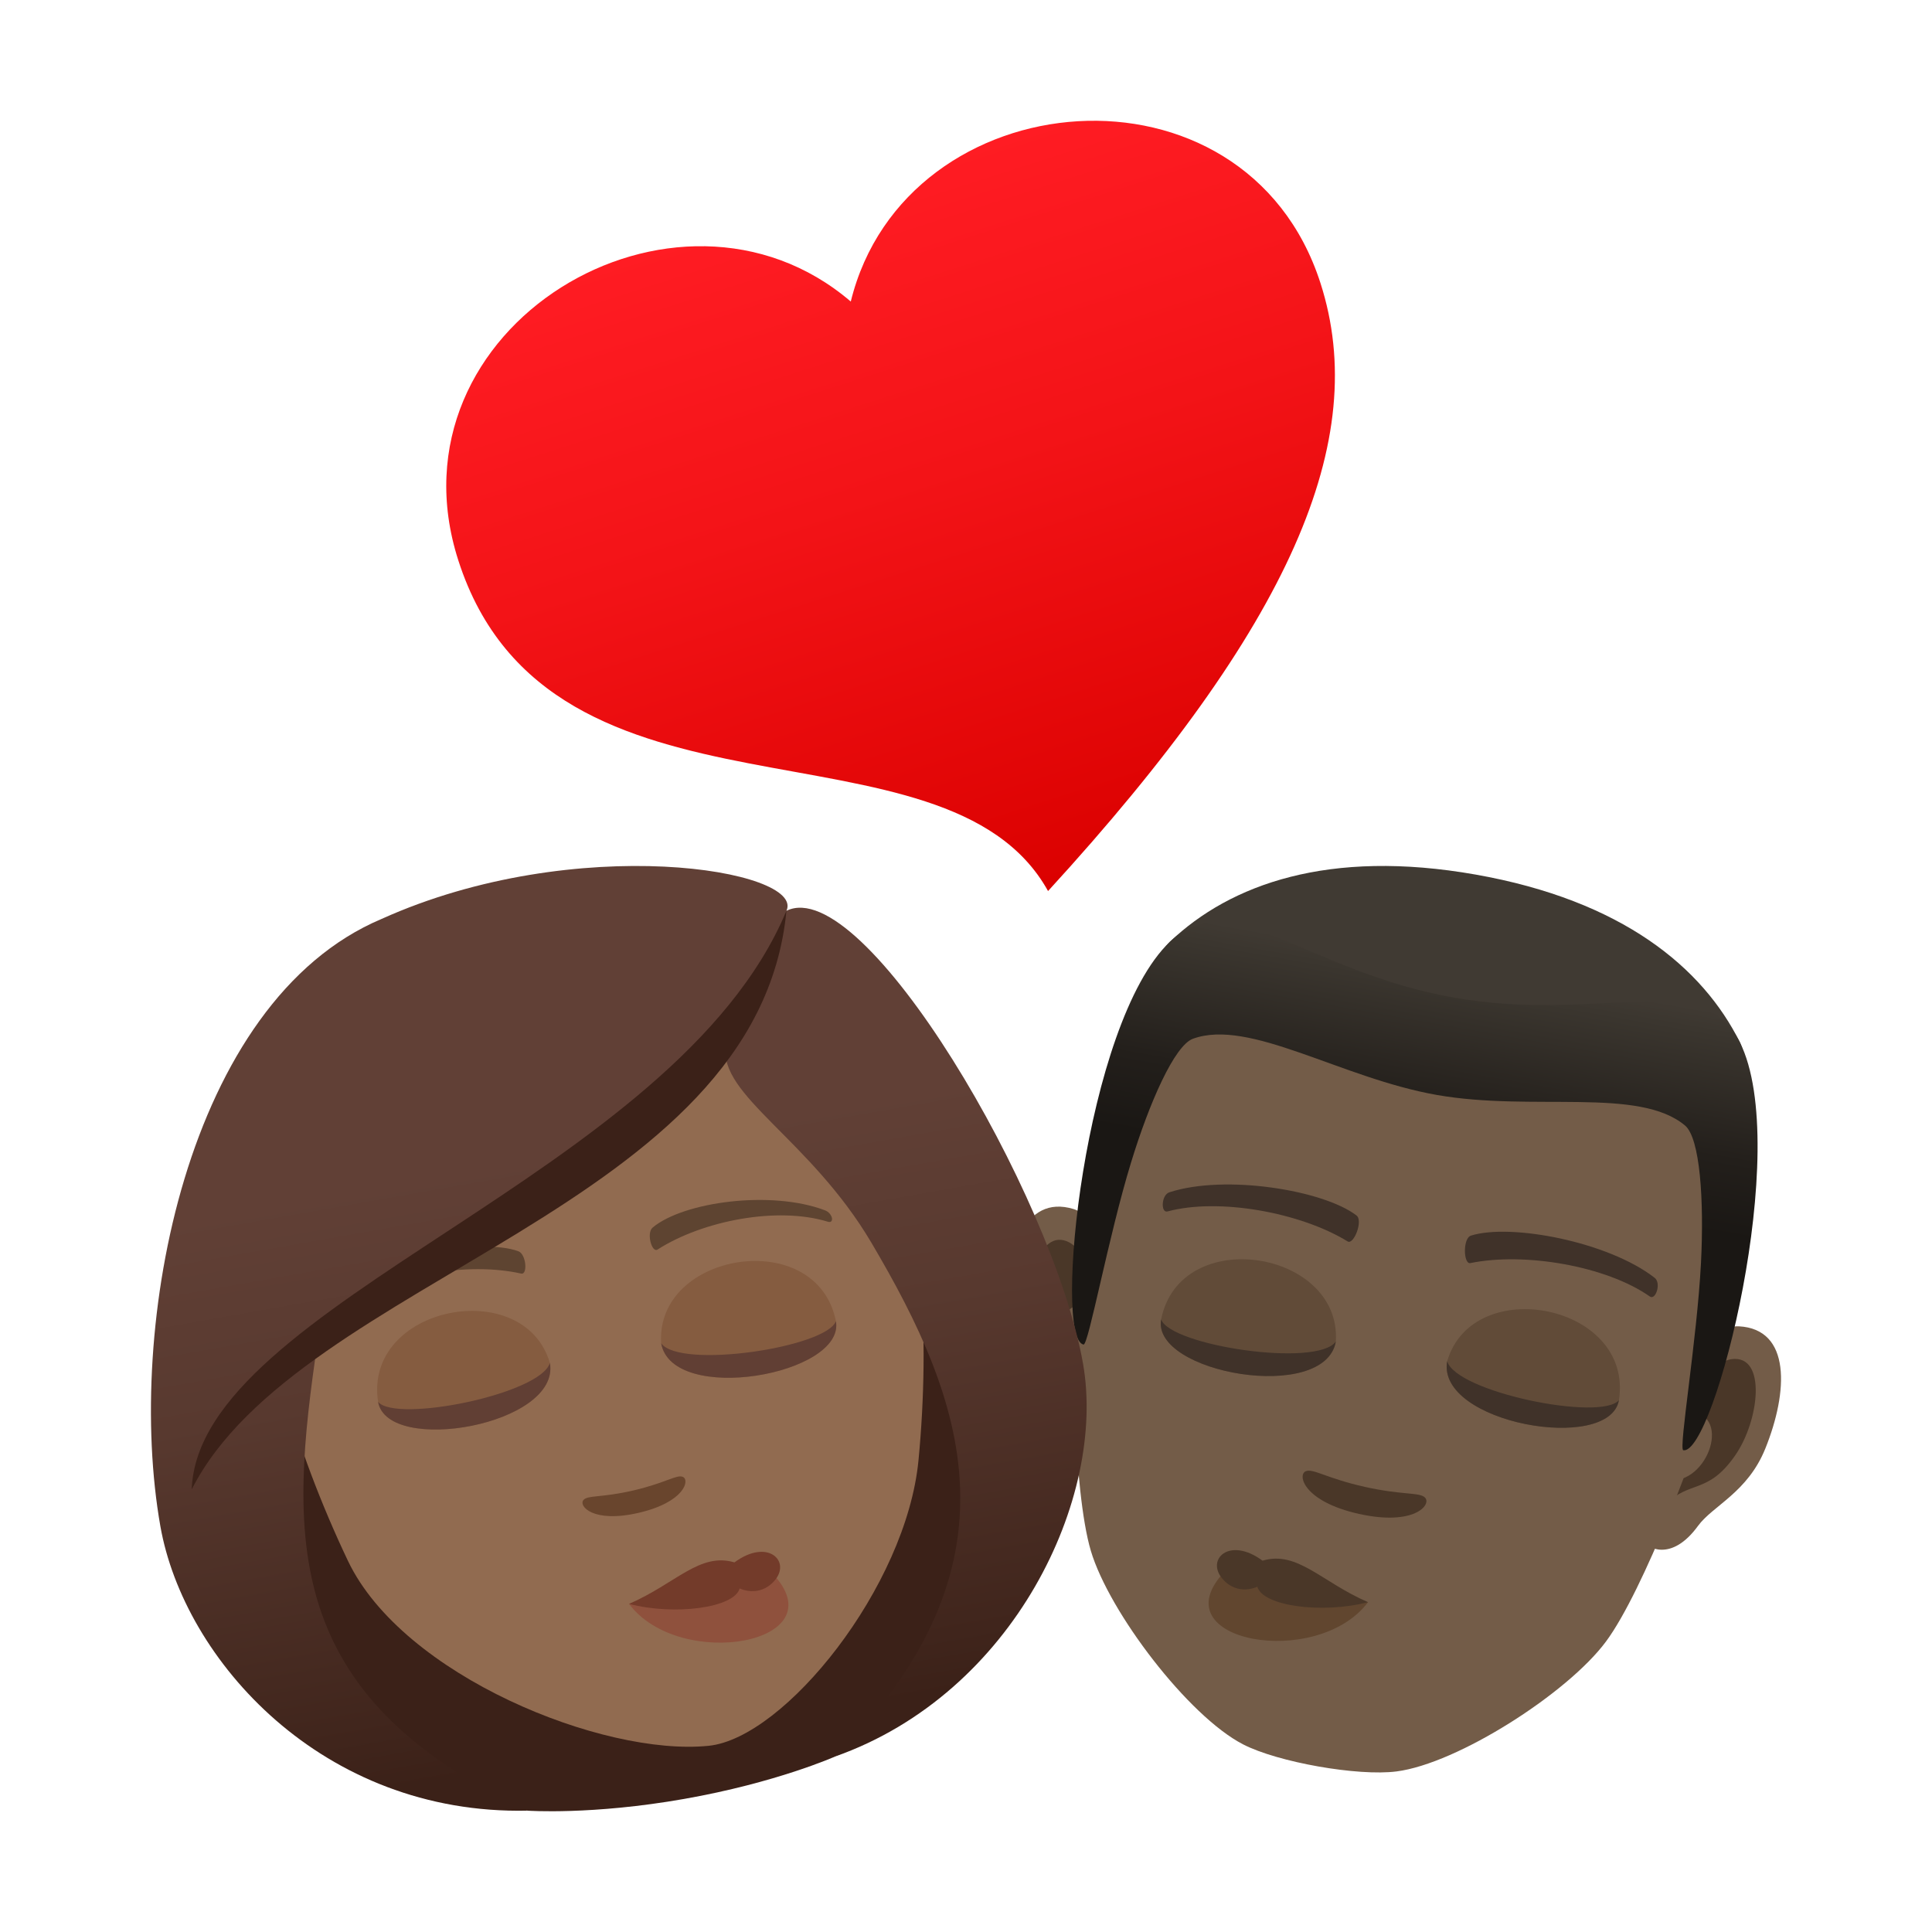
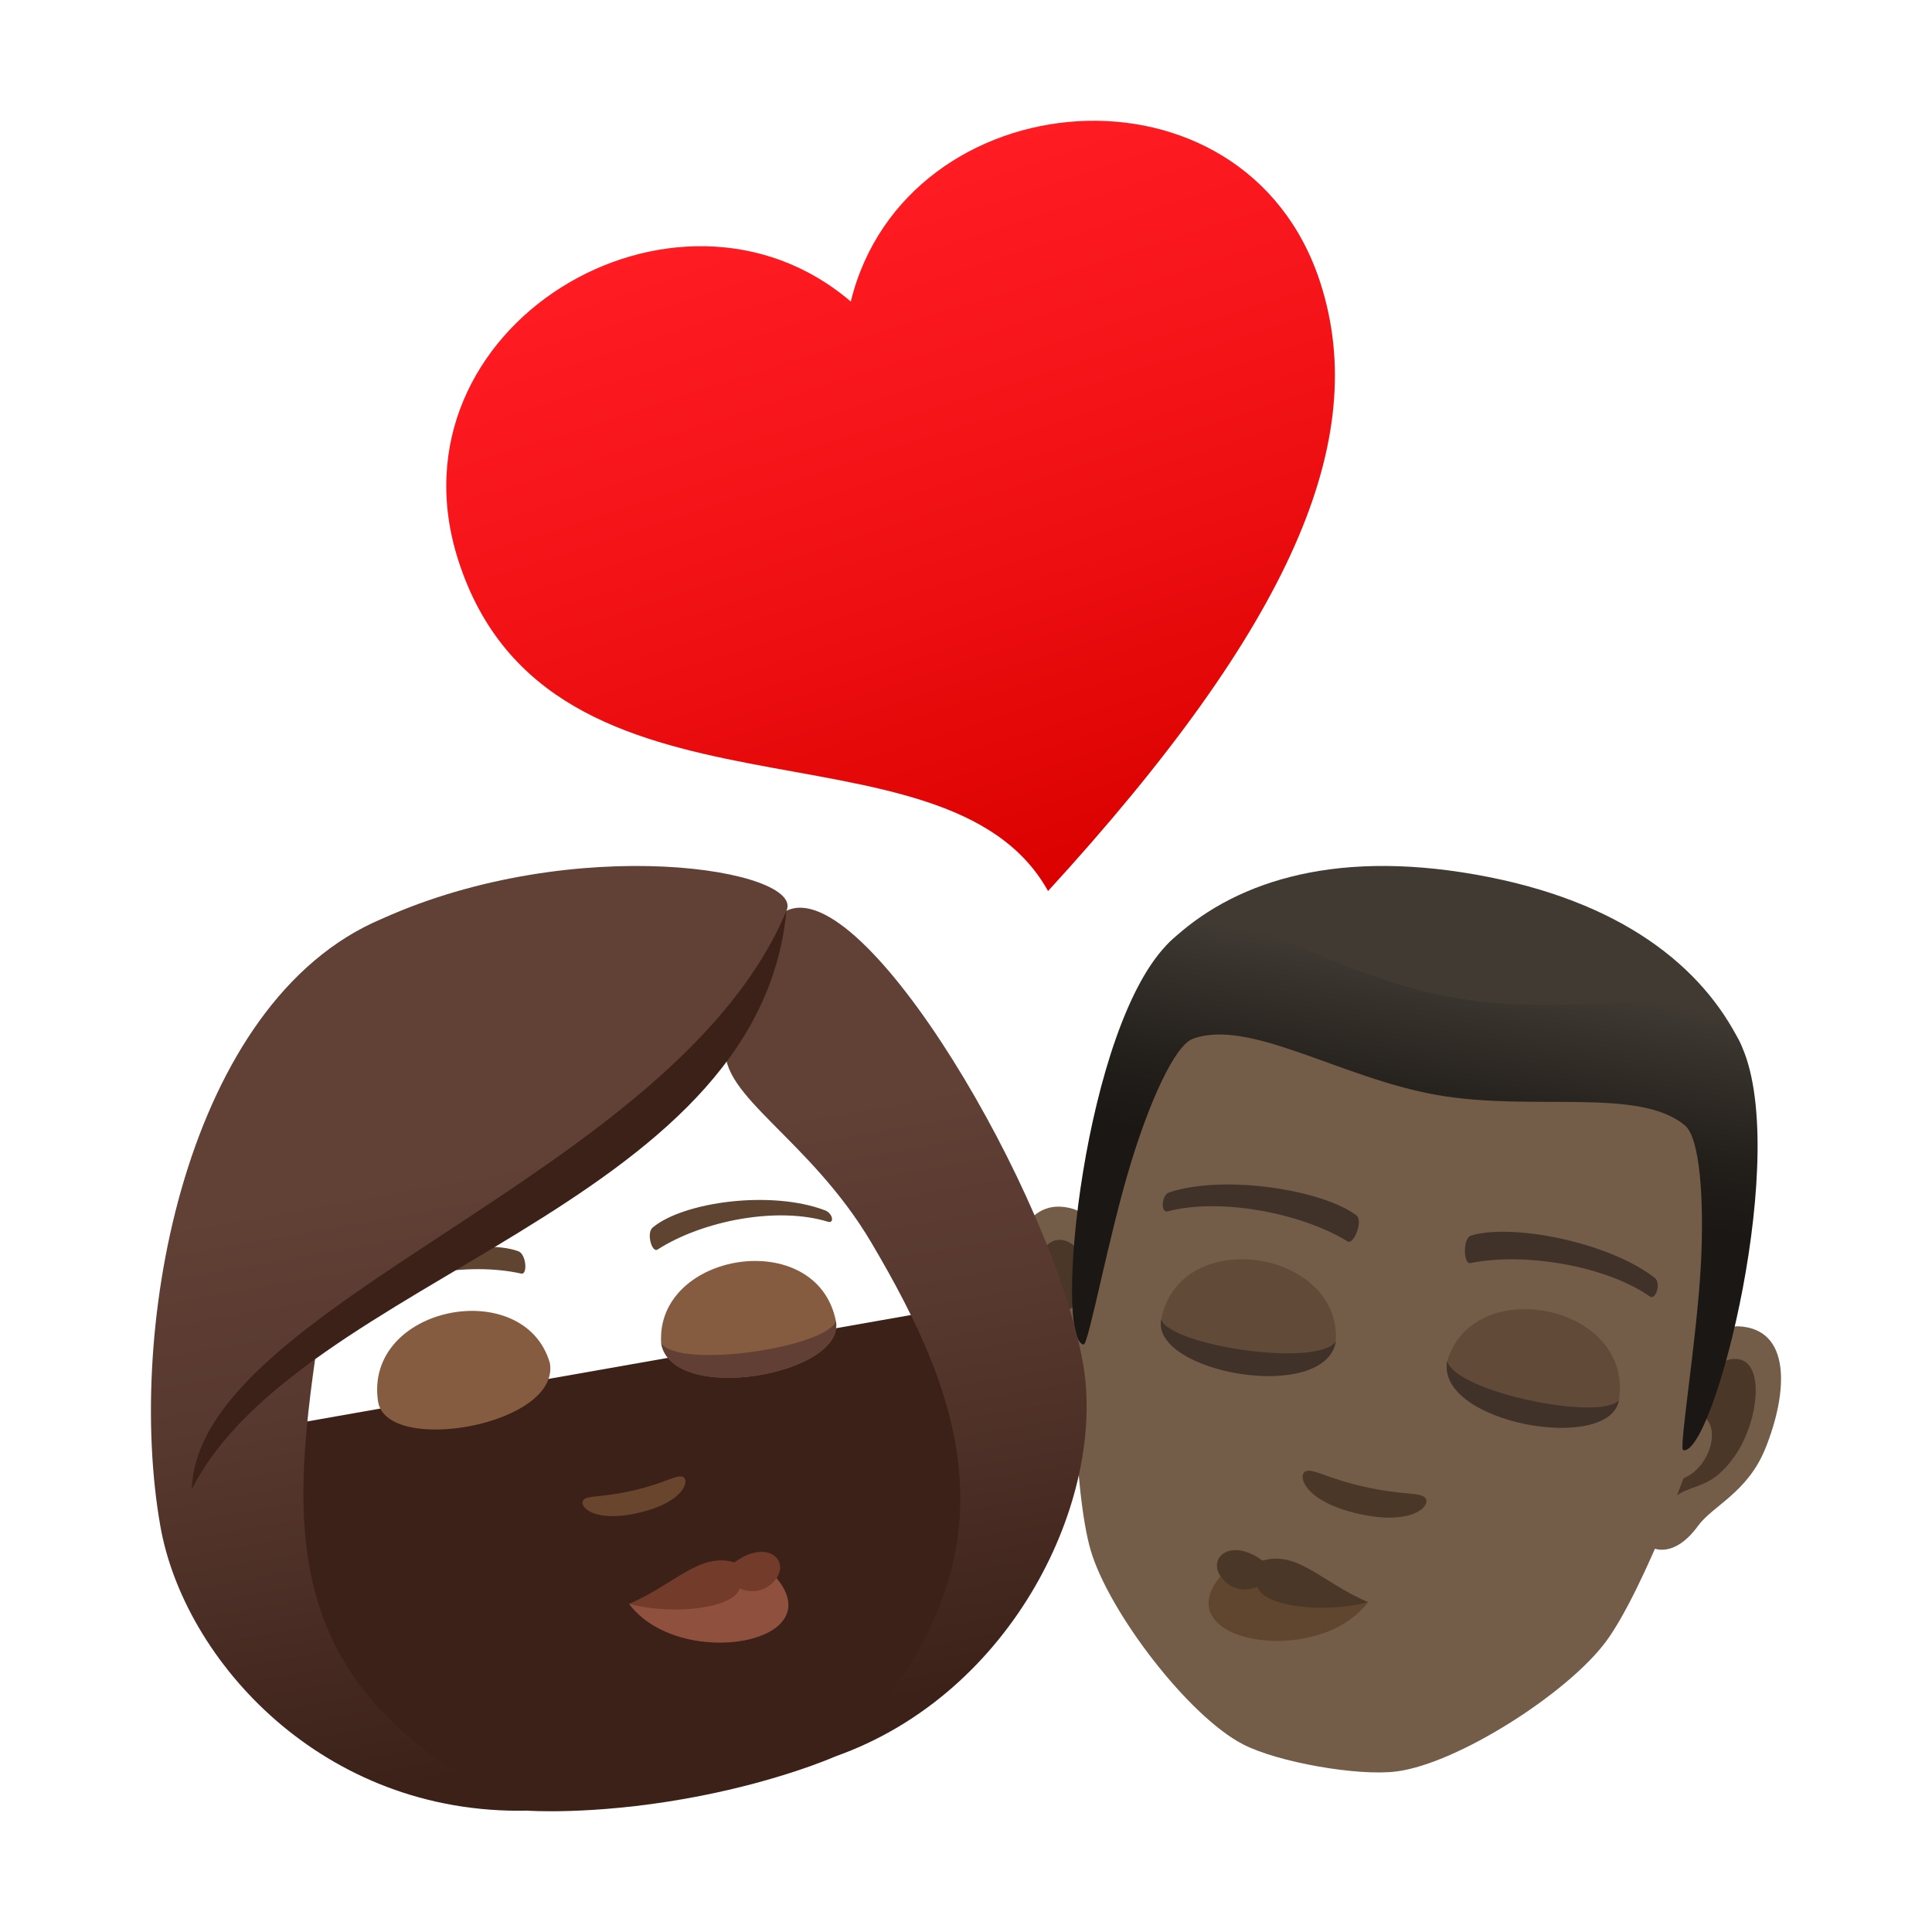
<svg xmlns="http://www.w3.org/2000/svg" xmlns:ns1="http://ns.adobe.com/AdobeSVGViewerExtensions/3.0/" version="1.1" id="Layer_1" x="0px" y="0px" width="64px" height="64px" viewBox="0 0 64 64" enable-background="new 0 0 64 64" xml:space="preserve">
  <linearGradient id="SVGID_1_" gradientUnits="userSpaceOnUse" x1="-22.895" y1="-518.514" x2="-22.895" y2="-527.279" gradientTransform="matrix(-2.766 0.889 0.847 2.635 410.434 1416.087)">
    <stop offset="0" style="stop-color:#DB0100" />
    <stop offset="0.584" style="stop-color:#F31317" />
    <stop offset="1" style="stop-color:#FF1C23" />
    <ns1:midPointStop offset="0" style="stop-color:#DB0100" />
    <ns1:midPointStop offset="0.424" style="stop-color:#DB0100" />
    <ns1:midPointStop offset="1" style="stop-color:#FF1C23" />
  </linearGradient>
  <path fill="url(#SVGID_1_)" d="M28.183,9.989c1.811-7.38,13.072-8.346,15.56-0.609c1.668,5.19-0.961,11.332-9.025,20.137  c-3.406-6.134-16.494-1.49-19.535-10.952C12.693,10.829,22.412,5.049,28.183,9.989z" />
  <path id="Path_3411_" fill="#735C48" d="M57.604,43.936c-1.742-0.094-3.982,5.402-3.174,7.1c0.111,0.236,0.932,0.729,1.818-0.488  c0.492-0.674,1.643-1.104,2.232-2.566C59.237,46.105,59.337,44.029,57.604,43.936z" />
  <path id="Path_3410_" fill="#735C48" d="M35.563,40.051c1.672,0.508,1.896,6.438,0.557,7.756c-0.188,0.184-1.127,0.365-1.543-1.082  c-0.23-0.799-1.166-1.598-1.219-3.174C33.288,41.529,33.903,39.545,35.563,40.051z" />
  <path id="Path_3409_" fill="#4A3728" d="M57.366,45.023c-0.471,0.061-1.076,0.654-1.537,1.734c1.613-0.059,0.77,2.463-0.592,2.273  c-0.035,0.262-0.064,0.535-0.082,0.822c0.818-0.832,1.414-0.336,2.316-1.627C58.288,47.063,58.528,44.873,57.366,45.023z" />
  <path id="Path_3408_" fill="#4A3728" d="M36.269,43.307c-0.064-1.172-0.43-1.936-0.85-2.152c-1.041-0.541-1.564,1.6-1.197,2.973  c0.406,1.523,1.135,1.26,1.623,2.32c0.08-0.277,0.145-0.543,0.203-0.801C34.72,45.348,34.788,42.719,36.269,43.307z" />
  <path id="Path_3407_" fill="#735C48" d="M48.521,31.009c-7.391-1.305-11.938,3.661-12.863,11.516  c-0.188,1.58-0.115,6.854,0.477,8.846c0.607,2.039,3.23,5.479,5.045,6.414c1.148,0.592,3.805,1.061,5.082,0.896  c2.027-0.26,5.672-2.594,6.938-4.303c1.24-1.668,3.107-6.6,3.473-8.148C58.489,38.533,55.915,32.312,48.521,31.009z" />
  <path fill="#403A33" d="M57.636,34.527c-1.232-2.475-3.895-4.698-8.756-5.556s-8.121,0.32-10.125,2.225  C35.917,33.895,59.378,38.031,57.636,34.527z" />
  <linearGradient id="SVGID_2_" gradientUnits="userSpaceOnUse" x1="103.74" y1="74.707" x2="103.74" y2="60.129" gradientTransform="matrix(0.985 0.174 -0.174 0.985 -43.367 -45.29)">
    <stop offset="0.5" style="stop-color:#1A1714" />
    <stop offset="0.672" style="stop-color:#231F1B" />
    <stop offset="0.952" style="stop-color:#3B362F" />
    <stop offset="1" style="stop-color:#403A33" />
    <ns1:midPointStop offset="0.5" style="stop-color:#1A1714" />
    <ns1:midPointStop offset="0.6" style="stop-color:#1A1714" />
    <ns1:midPointStop offset="1" style="stop-color:#403A33" />
  </linearGradient>
  <path fill="url(#SVGID_2_)" d="M57.636,34.527c-1.232-2.475-4.611-0.623-9.475-1.48c-4.861-0.858-7.402-3.755-9.406-1.85  c-2.838,2.698-3.879,13.163-2.861,13.342c0.164,0.027,0.822-3.582,1.572-6.025c0.607-1.99,1.441-3.879,2.051-4.104  c1.873-0.684,4.896,1.301,8.076,1.861c3.182,0.561,6.703-0.27,8.227,1.014c0.498,0.42,0.633,2.479,0.527,4.557  c-0.133,2.555-0.748,6.172-0.586,6.199C56.78,48.221,59.378,38.031,57.636,34.527z" />
  <path id="Path_3406_" fill="#403229" d="M54.808,42.326c-1.533-1.193-4.762-1.807-6.076-1.396c-0.279,0.076-0.258,0.953-0.027,0.912  c1.797-0.369,4.508,0.094,5.949,1.107C54.849,43.082,55.04,42.496,54.808,42.326z" />
  <path id="Path_3405_" fill="#403229" d="M38.745,39.494c1.848-0.598,5.088-0.07,6.186,0.766c0.236,0.166-0.084,0.984-0.287,0.865  c-1.563-0.961-4.268-1.453-5.971-0.994C38.446,40.189,38.466,39.572,38.745,39.494z" />
  <path id="Path_3404_" fill="#4A3728" d="M47.21,49.615c-0.174-0.191-0.717-0.076-1.994-0.359c-1.275-0.285-1.715-0.619-1.961-0.52  c-0.287,0.121-0.066,1.006,1.762,1.414C46.847,50.557,47.423,49.848,47.21,49.615z" />
  <path fill="#61462F" d="M40.554,52.076c-2.168,2.303,3.072,3.248,4.764,0.998L40.554,52.076z" />
  <path fill="#4A3728" d="M41.823,51.699c1.154-0.342,1.939,0.699,3.494,1.375c-1.51,0.393-3.486,0.133-3.666-0.512  c0,0-0.645,0.322-1.15-0.256C39.935,51.664,40.72,50.885,41.823,51.699z" />
  <path fill="#614B38" d="M53.63,46.383c-0.313,1.775-6.055,0.764-5.689-1.293C48.792,42.174,54.12,43.197,53.63,46.383z" />
  <path fill="#403229" d="M53.628,46.383c-0.313,1.775-6.053,0.764-5.689-1.293C48.233,46.119,53.028,47.09,53.628,46.383z" />
  <path fill="#614B38" d="M38.464,43.709c-0.314,1.777,5.424,2.789,5.787,0.732C44.446,41.408,39.093,40.547,38.464,43.709z" />
  <path fill="#403229" d="M38.464,43.709c-0.314,1.777,5.424,2.789,5.787,0.732C43.624,45.309,38.786,44.58,38.464,43.709z" />
  <path fill="#3B2118" d="M27.666,58.186c9.47-5.871,6.744-15.371,6.744-15.371L5.884,47.844c0,0,0.688,9.859,11.594,12.137  c0,0,2.127,0.15,5.184-0.389C25.718,59.055,27.666,58.186,27.666,58.186z" />
-   <path fill="#916B50" d="M17.542,30.558c-7.391,1.303-9.891,7.952-8.082,15.614c0.367,1.539,1.195,3.707,2.068,5.537  c1.814,3.801,8.445,6.479,11.947,6.123c2.518-0.256,6.547-5.264,6.951-9.457c0.197-2.018,0.234-4.338,0.049-5.908  C29.556,34.646,24.937,29.255,17.542,30.558z" />
  <path fill="#5E4431" d="M27.324,40.092c-1.775-0.674-4.678-0.283-5.701,0.57c-0.219,0.174-0.031,0.854,0.16,0.73  c1.506-0.963,3.979-1.434,5.643-0.92C27.648,40.539,27.589,40.188,27.324,40.092z" />
  <path fill="#5E4431" d="M11.613,42.861c1.438-1.24,4.295-1.865,5.553-1.414c0.266,0.088,0.322,0.791,0.098,0.742  c-1.746-0.391-4.227,0.012-5.617,1.064C11.46,43.395,11.394,43.043,11.613,42.861z" />
  <path fill="#69452D" d="M22.617,48.922c-0.203-0.082-0.566,0.201-1.627,0.449c-1.063,0.248-1.516,0.154-1.66,0.316  c-0.176,0.195,0.311,0.781,1.832,0.426C22.681,49.76,22.861,49.021,22.617,48.922z" />
  <linearGradient id="SVGID_3_" gradientUnits="userSpaceOnUse" x1="-256.435" y1="-17.647" x2="-256.435" y2="-48.165" gradientTransform="matrix(0.985 -0.174 0.174 0.985 278.173 31.945)">
    <stop offset="0.05" style="stop-color:#3B2118" />
    <stop offset="0.112" style="stop-color:#40251C" />
    <stop offset="0.476" style="stop-color:#58392F" />
    <stop offset="0.7" style="stop-color:#614036" />
    <ns1:midPointStop offset="0.05" style="stop-color:#3B2118" />
    <ns1:midPointStop offset="0.4" style="stop-color:#3B2118" />
    <ns1:midPointStop offset="0.7" style="stop-color:#614036" />
  </linearGradient>
  <path fill="url(#SVGID_3_)" d="M26.052,30.171c0.633-1.354-6.967-2.637-13.414,0.271c-6.471,2.733-8.49,13.508-7.326,20.114  c0.781,4.43,5.365,9.574,12.166,9.424c-8.195-3.82-7.912-9.094-6.949-15.58c4.549-3.824,10.156-5.525,13.516-9.736  c-0.24,1.619,2.795,3.07,4.822,6.504c3.078,5.211,5.15,10.668-1.201,17.018c5.933-2.098,8.992-8.588,8.21-13.018  C34.89,39.58,28.619,28.916,26.052,30.171z" />
  <path fill="#3B2118" d="M6.351,49.338c3.568-7.033,18.752-9.275,19.701-19.167C22.375,38.98,6.572,43.143,6.351,49.338z" />
  <path fill="#8F513D" d="M25.599,52.135c2.17,2.301-3.072,3.246-4.762,0.996L25.599,52.135z" />
  <path fill="#733B2A" d="M24.33,51.756c-1.152-0.34-1.938,0.699-3.492,1.375c1.508,0.393,3.486,0.133,3.664-0.512  c0,0,0.646,0.322,1.152-0.254C26.22,51.721,25.435,50.941,24.33,51.756z" />
  <path fill="#855C40" d="M12.525,46.439c0.313,1.777,6.053,0.766,5.689-1.291C17.361,42.23,12.035,43.256,12.525,46.439z" />
-   <path fill="#613F34" d="M12.525,46.439c0.313,1.777,6.055,0.766,5.691-1.293C17.921,46.178,13.126,47.148,12.525,46.439z" />
  <path fill="#855C40" d="M27.691,43.766c0.314,1.777-5.426,2.789-5.789,0.732C21.707,41.465,27.062,40.604,27.691,43.766z" />
  <path fill="#613F34" d="M27.691,43.766c0.314,1.777-5.426,2.789-5.789,0.732C22.531,45.365,27.367,44.637,27.691,43.766z" />
</svg>